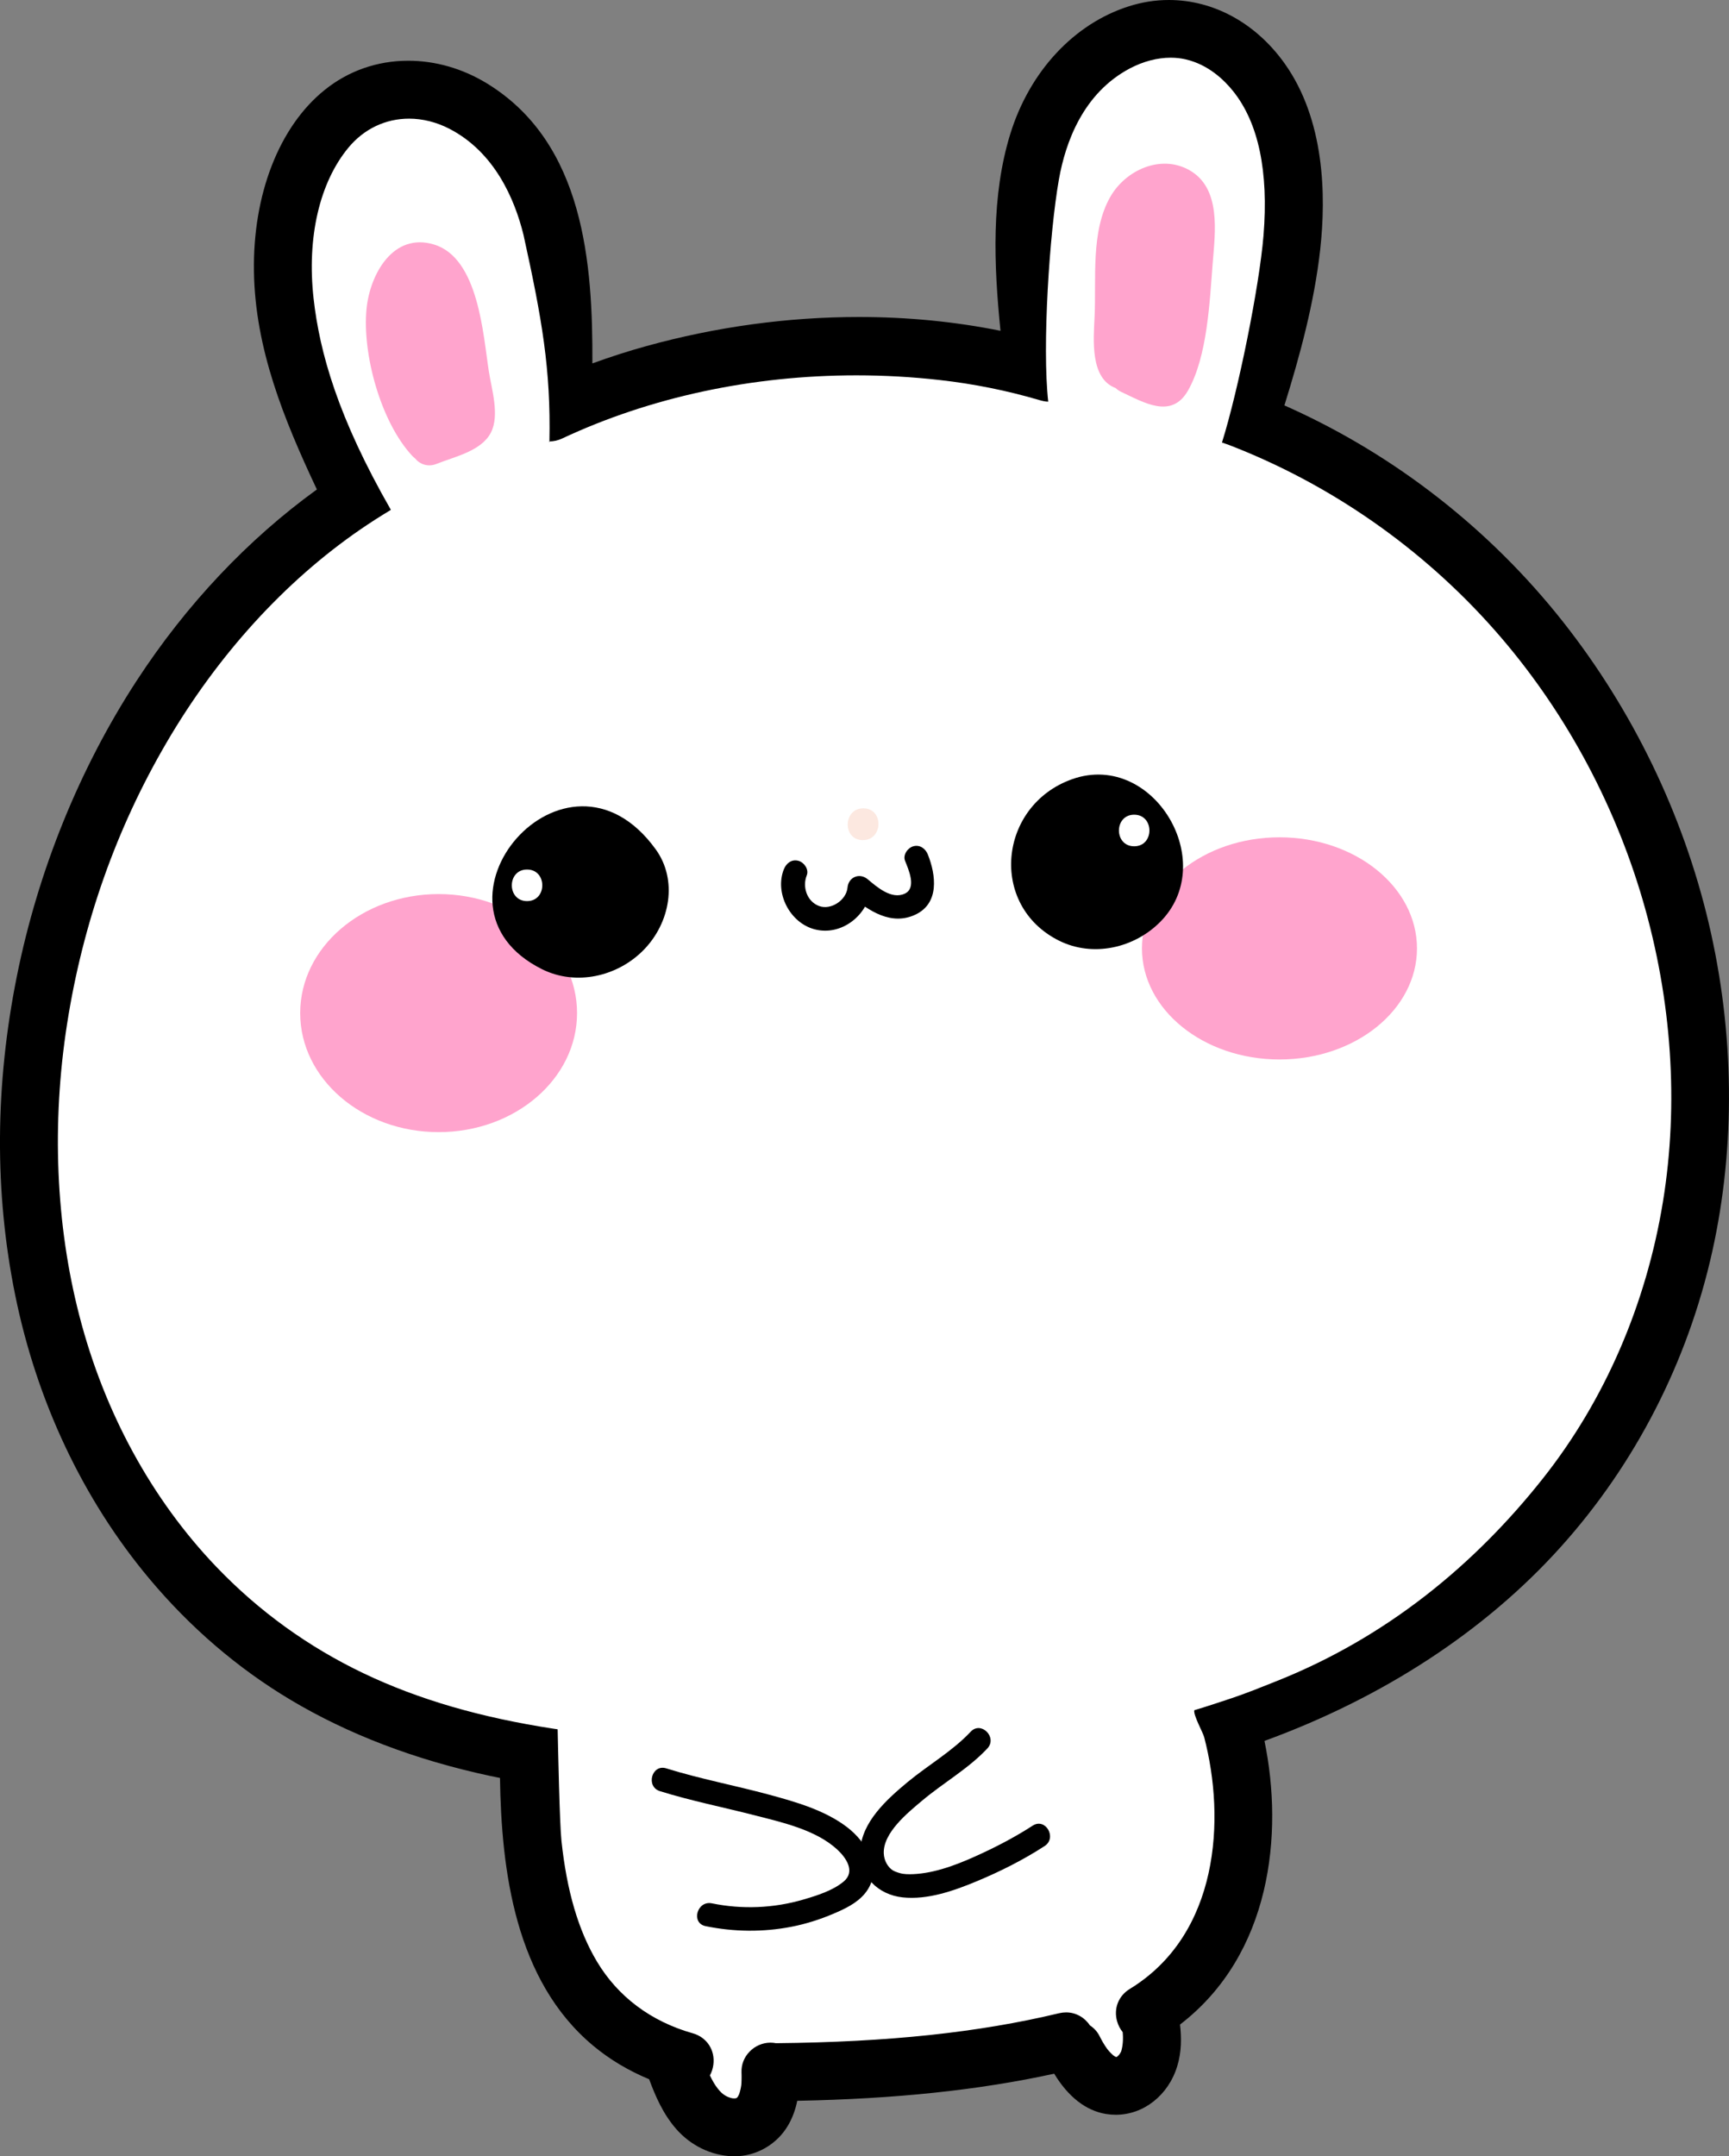
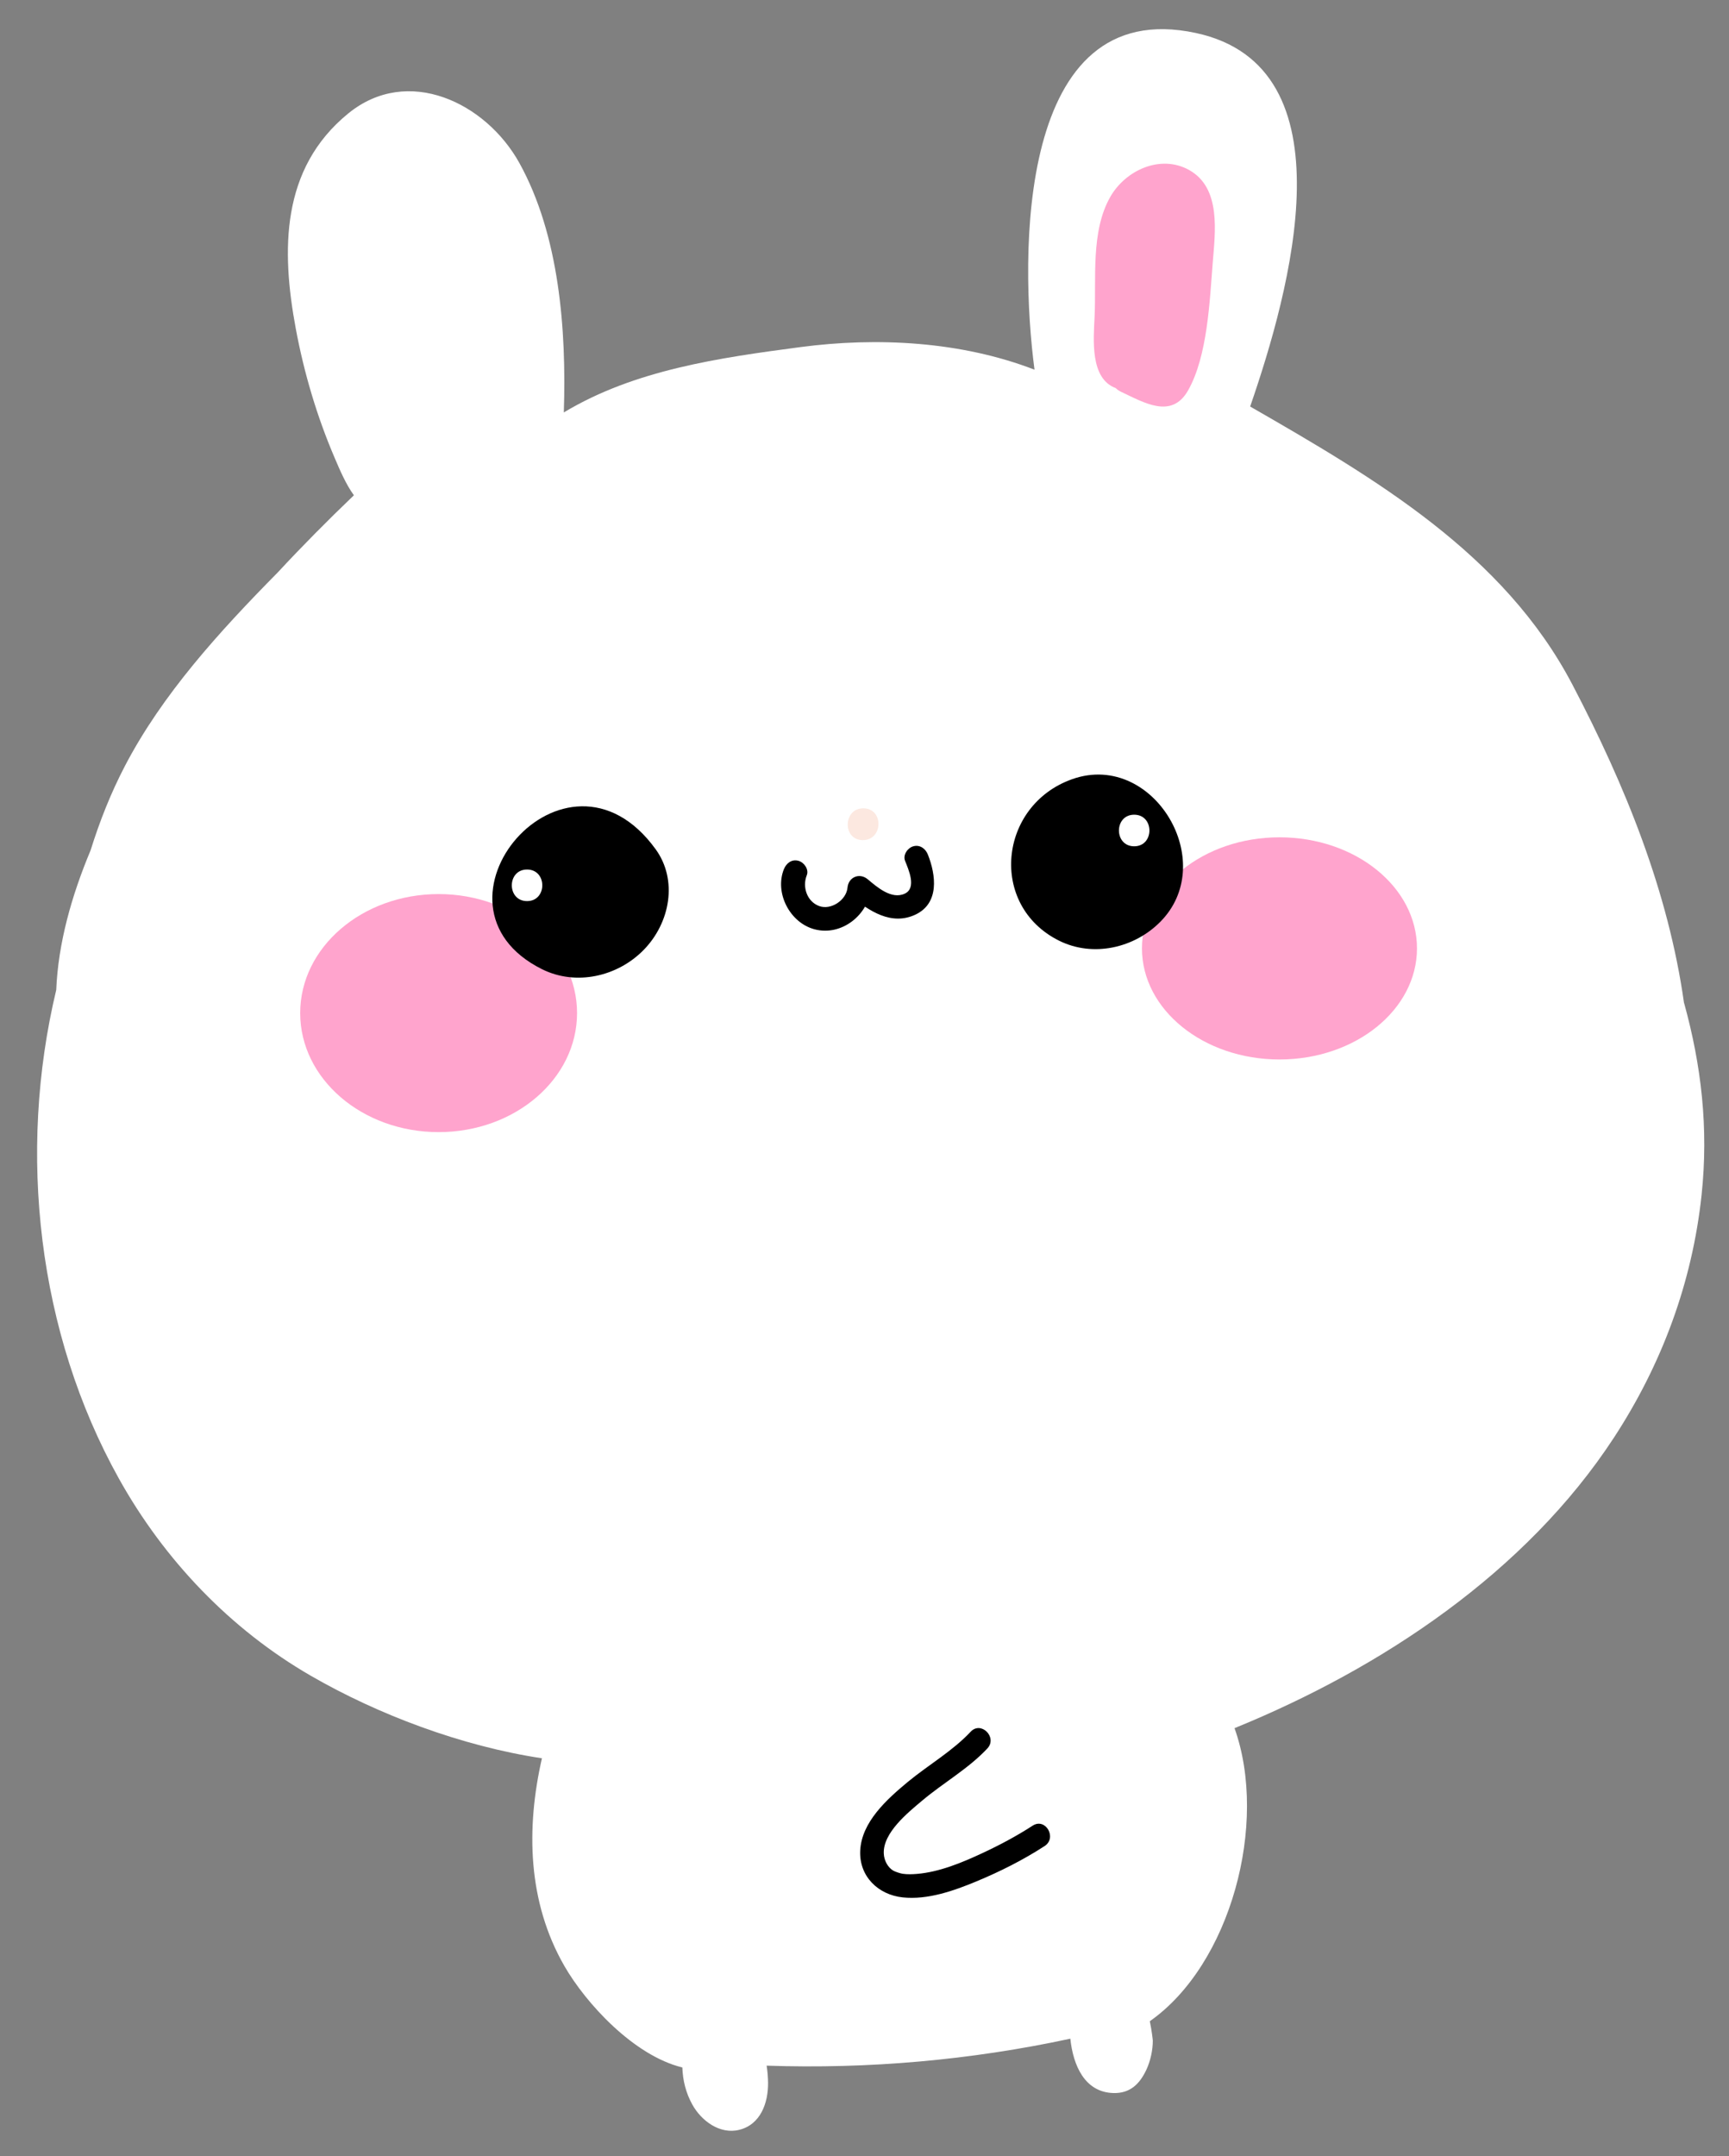
<svg xmlns="http://www.w3.org/2000/svg" viewBox="0 0 605.28 754.52">
  <rect x="0" y="0" width="605.28" height="754.52" fill="#808080" stroke="none" />
  <defs>
    <style>
      .cls-1 {
        fill: #ffa4cd;
      }

      .cls-1, .cls-2, .cls-3, .cls-4 {
        stroke-width: 0px;
      }

      .cls-5 {
        isolation: isolate;
      }

      .cls-3 {
        fill: #fff;
      }

      .cls-4 {
        fill: #f7c9b6;
      }

      .cls-6 {
        mix-blend-mode: multiply;
        opacity: .43;
      }
    </style>
  </defs>
  <g class="cls-5">
    <g id="Layer_1" data-name="Layer 1">
      <path class="cls-3" d="m589.54,351.01c-5.5-38.98-20.47-75.91-39.07-111.43-24.05-45.92-69.12-72.19-112.82-97.33,13.94-40.37,35.98-118.91-19.03-130.71-62.73-13.45-61.71,78.15-56.46,117.82-25.72-9.93-55.08-11.45-81.9-7.91-28.39,3.75-58.1,7.94-82.88,22.87.95-29.02-1.58-62.03-15.55-87.27-11.71-21.14-39.07-34.36-59.94-17.33-23.6,19.26-23.45,47.85-18.35,75.24,2.88,15.49,7.4,30.73,13.6,45.22,1.89,4.42,3.94,9.24,6.75,13.13-9.11,8.73-18.03,17.7-26.63,26.97-20.52,20.79-40.49,42.72-53.56,67.81-4.92,9.44-8.82,19.32-11.98,29.44-6.65,15.87-11.36,32.53-12.03,48.86-13.65,56.98-6.5,120,21.94,171.01,15.83,28.39,38.95,52.67,67.15,68.96,23.38,13.51,52.75,24.66,80.94,28.89-5.59,24.51-5.03,50.29,7.86,72.69,7.43,12.91,24.19,31.33,41.29,35.5.16,4.49,1.21,8.86,3.5,12.99,3.15,5.68,9.63,10.53,16.44,8.83,7.48-1.86,10.14-9.46,10.07-16.46-.02-1.86-.17-3.91-.5-5.99,35.64,1.22,71.43-1.93,106.32-9.44.97,9.33,5.02,18.73,15.03,19.02,5.83.17,9.22-3.09,11.6-8.18,1.4-3,2.25-6.82,2.24-10.17,0-.2-.4-3.82-1.05-6.78,28.24-19.77,41.58-69.13,29.66-102.55,51.5-20.97,102.01-54.52,132.82-101.66,16.81-25.72,27.42-54.35,30.68-84.89,2.5-23.45-.09-45.39-6.11-67.17Z" />
      <g class="cls-6">
        <path class="cls-4" d="m302.24,282.85c-7.16,0-7.37,11.12-.19,11.12s7.36-11.12.19-11.12Z" />
      </g>
-       <path class="cls-1" d="m171.13,129.94c-2-12.8-3.57-39.58-19.13-44.36-14.38-4.41-22.47,10.44-23.67,22.35-1.6,15.86,4.96,39.78,16.01,51.61.29.31.61.58.93.83,1.62,2.03,4.48,3.2,7.6,1.94,6.17-2.5,15.71-4.43,19.02-11.01,3.06-6.08.22-15.06-.76-21.36Z" />
      <path class="cls-1" d="m416.27,59.48c-10.04-5.57-22.26.11-27.57,9.38-6.95,12.15-4.87,28.75-5.52,42.14-.38,7.95-1.58,21.46,7.38,24.79.53.5,1.12.95,1.87,1.3,7.99,3.73,17.69,9.71,23.48-.46,6.79-11.93,7.57-31.16,8.63-44.64.84-10.68,3.07-26.22-8.28-32.51Z" />
      <ellipse class="cls-1" cx="153.55" cy="354.5" rx="48.46" ry="41.65" />
      <ellipse class="cls-1" cx="447.91" cy="331.86" rx="48.14" ry="38.87" />
      <path class="cls-2" d="m229.53,297.17c-31.64-43.68-84.9,19.5-39.78,41.97,11.85,5.9,26.37,2.63,35.53-6.69,9.39-9.55,12.04-24.54,4.25-35.28Zm-45.02,18.14c-7.12,0-7.11-11.05,0-11.05s7.11,11.05,0,11.05Z" />
      <path class="cls-2" d="m410.02,287.47c-6.52-11.95-19.98-20.06-34.73-14.81-25.73,9.17-29.29,44.18-4.54,56.5,11.85,5.9,26.36,2.63,35.52-6.68,9.87-10.04,9.69-24.12,3.75-35.01Zm-12.97,8.66c-7.12,0-7.11-11.05,0-11.05s7.11,11.05,0,11.05Z" />
      <path class="cls-2" d="m274.44,304.09c-3.35,8.31,2.03,18.73,10.61,21.06,9.59,2.6,19.05-5.08,19.91-14.57-2.35.98-4.71,1.95-7.06,2.93,6.32,5.28,14.15,10.49,22.57,6.53,8.45-3.98,7.21-13.83,4.35-21.02-.82-2.07-2.77-3.53-5.09-2.89-1.97.54-3.72,3-2.89,5.09,1.2,3.03,4.15,9.5-.1,11.48-4.65,2.17-9.72-2.31-12.99-5.04-2.85-2.38-6.73-.75-7.06,2.93-.4,4.38-5.79,8-9.96,6.44-4.32-1.62-5.89-6.79-4.31-10.72.84-2.07-.91-4.55-2.89-5.09-2.36-.65-4.25.81-5.09,2.89h0Z" />
-       <path class="cls-2" d="m231.05,626.76c10.86,3.39,22.03,5.59,33.04,8.42,9.61,2.47,21.45,5.06,28.98,11.98,3.18,2.92,6.46,7.73,2.28,11.22-3.84,3.2-9.42,4.93-14.13,6.31-10.4,3.04-21.4,3.49-32.01,1.32-5.2-1.06-7.42,6.91-2.2,7.98,9.95,2.03,20.06,2.15,30.03.22,5.07-.98,9.97-2.54,14.72-4.56,4.04-1.72,8.24-3.68,11.08-7.16,6.5-7.98.62-17.88-6.36-23.18-7.76-5.9-17.88-8.78-27.15-11.3-11.99-3.25-24.22-5.53-36.09-9.23-5.09-1.59-7.27,6.4-2.2,7.98h0Z" />
      <path class="cls-2" d="m339.81,605.95c-6.39,6.84-14.96,11.72-22.14,17.68-7.15,5.94-16.06,13.92-16.53,23.93-.43,9.02,6.31,15.47,14.89,16.37,8.71.92,17.81-2.29,25.72-5.57,8.29-3.43,16.41-7.51,23.94-12.39,4.45-2.89.31-10.05-4.18-7.14-5.66,3.67-11.68,6.86-17.79,9.7-7.05,3.28-14.9,6.53-22.69,7.18-1.65.14-3.37.2-5.01-.04-.78-.11-2.62-.69-3.34-1.12-1.79-1.06-3.18-3.4-3.29-5.98-.3-7.27,8.39-14.26,13.57-18.61,7.34-6.16,16.13-11.12,22.69-18.14,3.63-3.89-2.21-9.75-5.85-5.85h0Z" />
-       <path class="cls-2" d="m598.2,323.11c-8.99-38.15-26.64-74.65-51.04-105.55-25.5-32.28-58.68-58.21-95.95-75-.52-.24-1.05-.47-1.57-.7,5.42-17.42,10.46-35.9,12.54-54.61,2.08-18.8,1.61-45.35-12.52-65.12C439.6,8.07,424.85,0,409.18,0c-4.7,0-9.41.74-14.01,2.21-19.22,6.11-34.73,22.8-41.49,44.65-6.71,21.7-5.79,45.64-3.43,68.89-15.89-3.2-32.46-4.83-49.51-4.83-24.95,0-50.01,3.43-74.49,10.19-6.37,1.76-12.67,3.79-18.87,6.05.16-34.82-2.81-77.02-36.79-97.9-8.53-5.24-18.1-8.01-27.67-8.01-10.84,0-20.97,3.54-29.29,10.25-15.92,12.81-25.16,36.57-24.73,63.56.43,26.94,10.4,51.52,22.03,76.21-24.16,17.47-45.77,40.33-63.12,66.97-19.96,30.63-34.44,66.31-41.87,103.17-7.71,38.24-7.92,75.83-.63,111.73,7.57,37.27,23.78,71.56,46.89,99.18,14.34,17.14,30.99,31.43,49.51,42.48,20.21,12.07,43.71,21.02,69.84,26.62,1.15.24,2.31.48,3.48.71.49,32.44,5.3,70.9,32.6,93.67,5.77,4.82,12.35,8.74,19.62,11.76,2.1,5.66,4.77,12.05,9.52,17.46,5.06,5.75,12.17,9.21,19.53,9.48.27.01.54.02.81.02,7.69,0,14.9-4.16,18.8-10.85,1.48-2.53,2.54-5.38,3.19-8.57,34.62-.67,63.55-3.73,89.95-9.48,4.9,8.1,11.11,12.94,18.11,14.09,1.15.19,2.31.28,3.45.28,4.88,0,9.48-1.7,13.24-4.68,3.78-2.98,6.72-7.22,8.27-12.31,1.55-5.04,1.5-10.05.98-14.58,31.92-24.53,36.29-66.67,29.56-99.25,41.57-15.14,77.3-38.49,103.73-67.88,26.1-29.01,44.44-64.75,53.03-103.35,8.2-36.89,7.78-76.6-1.22-114.83Zm-168.23-167.51c35.63,13.69,67.88,36.13,93.27,64.9,23.7,26.84,41.63,59.52,51.85,94.5,10.19,34.86,12.64,71.32,7.08,105.43-5.89,36.1-20.42,69.61-42.04,96.91-23.8,30.06-54.56,55.54-93.28,70.93-5.07,2.02-10.4,4.2-15.99,6.06-4.42,1.47-8.12,2.71-12.76,4.1-.43,1.65,3,7.72,3.46,9.46,7.52,28.7,5.21,68.98-26.06,88.08-3.95,2.41-5.69,6.84-4.44,11.29.4,1.43,1.09,2.73,1.97,3.83.23,2.56.05,4.8-.55,6.77-.02.03-.04.07-.06.1-.08.17-.18.34-.27.5l-.1.13c-.08.11-.18.26-.29.43-.05.05-.1.1-.15.15-.1.11-.21.22-.32.32-.05.04-.22.17-.22.17-.03.02-.06.04-.1.06-.05.02-.11.04-.16.06-.02,0-.04,0-.07,0,0,0-.19-.07-.27-.1-.06-.03-.11-.07-.17-.1-.18-.11-.36-.23-.56-.36-.03-.03-.07-.06-.11-.1-.46-.4-.92-.87-1.38-1.38-.18-.2-.35-.41-.52-.62-.08-.12-.17-.24-.26-.36l-.11-.15c-.85-1.21-1.65-2.58-2.46-4.19-.77-1.54-1.94-2.79-3.35-3.7-1.83-2.76-4.89-4.55-8.32-4.55-.81,0-1.64.1-2.46.29-28.31,6.78-59.81,10.11-99.12,10.49-.63-.12-1.27-.19-1.93-.19-2.73,0-5.4,1.15-7.33,3.16-1.91,1.97-2.9,4.53-2.81,7.2.07,1.72.01,3.83-.09,4.57-.1.74-.26,1.53-.49,2.32-.21.71-.33.97-.34.98-.46.92-.58.99-.75,1.09-.17.11-.3.19-.88.19-.18,0-.37-.01-.55-.03-.43-.04-1.61-.41-2.35-.83-1.07-.61-1.84-1.3-2.83-2.54-1.08-1.35-1.97-2.93-2.78-4.65.6-1.1,1.02-2.33,1.2-3.67.71-5.11-2.24-9.66-7.18-11.06-14.62-4.12-26.23-12.81-33.58-25.13-6.49-10.87-10.55-24.69-12.41-42.24-.65-6.15-1.16-31.64-1.33-39l-1.35-.2c-25.61-3.91-47.36-10.23-66.49-19.35-19.44-9.26-36.81-21.81-51.64-37.3-22.64-23.65-39.22-54.04-47.96-87.87-8.26-31.95-9.74-67.26-4.3-102.1,5.51-35.26,17.23-68.39,34.82-98.45,17.9-30.61,41.39-56.42,67.91-74.62,3.29-2.26,6.81-4.52,10.45-6.71l.18-.11c-18.53-32.3-24.93-55.01-27.06-73.93-2.39-21.34,2.06-40.6,12.22-52.84,5.42-6.53,12.95-10.12,21.22-10.12,4.73,0,9.59,1.22,14.06,3.52,15.93,8.22,22.92,24.73,25.98,37.13,6.49,29.45,9.59,47.09,9.08,72.29.84.22-.9,0-.01,0h.01c1.51,0,2.99-.34,4.41-1,30.86-14.47,66.49-22.12,103.05-22.12,9.73,0,19.54.55,29.16,1.64,11.88,1.33,23.6,3.69,34.85,7,.97.29,2.17.57,3.15.57h0c-2.17-19.36.43-59,3.73-77.72,2.29-12.98,8.47-30.27,24.91-38.92,4.64-2.43,9.56-3.72,14.22-3.72,1.82,0,3.6.2,5.29.59,7.81,1.82,13.34,7.07,16.6,11.15,8.87,11.09,12.43,28.08,10.61,50.5-1.45,17.77-8.85,54.29-14.54,72.42" />
    </g>
  </g>
</svg>